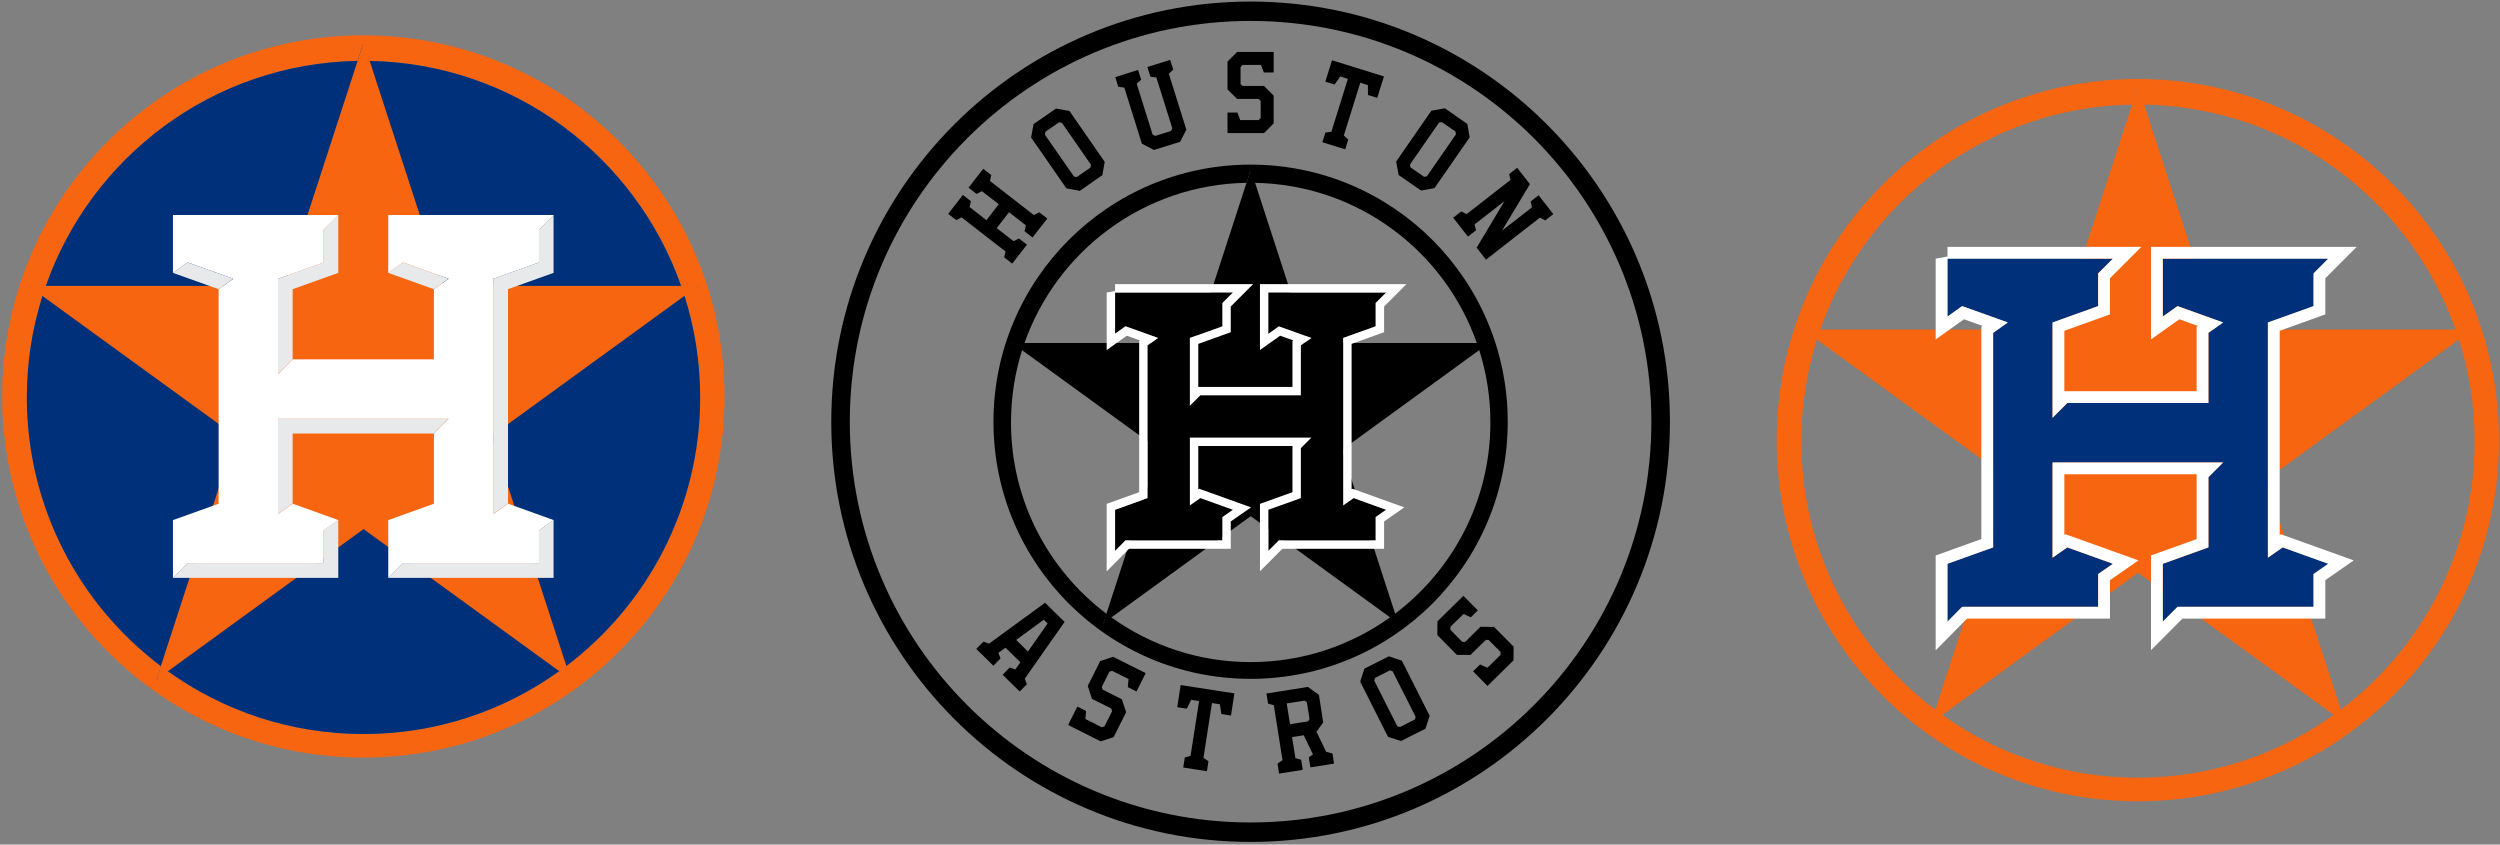
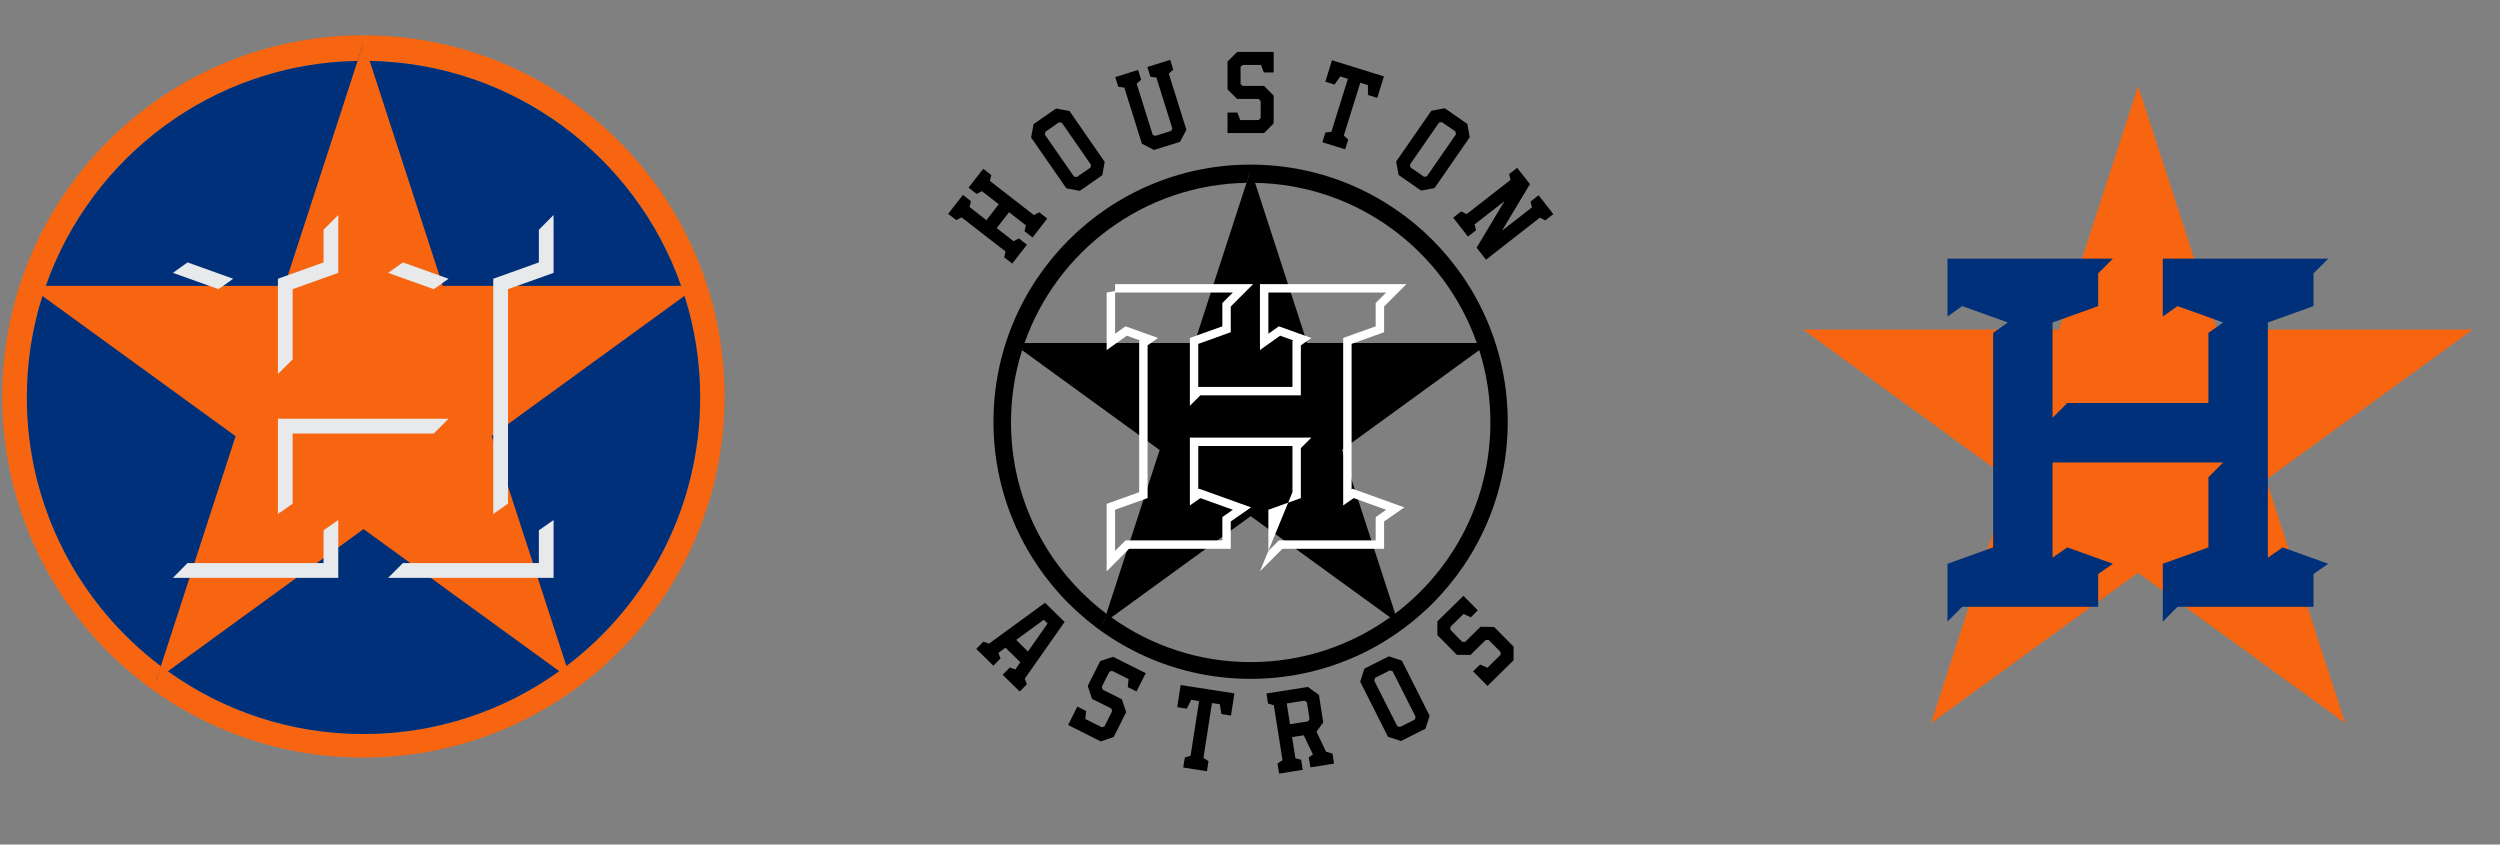
<svg xmlns="http://www.w3.org/2000/svg" width="595" height="201" viewBox="0 0 595 201" fill="none">
  <rect x="0" y="0" width="595" height="201" fill="#808080" stroke="none" />
-   <path fill-rule="evenodd" clip-rule="evenodd" d="M508.806 18.802C461.332 18.802 422.852 57.289 422.852 104.77C422.852 152.235 461.332 190.699 508.806 190.699C556.292 190.699 594.759 152.235 594.759 104.77C594.759 57.29 556.292 18.802 508.806 18.802ZM557.036 168.967C576.42 154.335 588.964 131.126 588.964 104.988C588.964 96.587 587.669 88.524 585.275 80.935L584.862 79.746L588.565 78.549H584.468C573.701 47.7 544.606 25.483 510.222 24.891H508.829V20.618L507.454 24.887C473.075 25.468 443.976 47.698 433.189 78.549H429.118L432.846 79.75L432.402 80.91C430.001 88.51 428.714 96.585 428.714 104.986C428.714 131.139 441.252 154.335 460.644 168.967L459.566 172.284L461.563 169.52L462.379 170.22C475.469 179.586 491.512 185.096 508.827 185.096C526.161 185.096 542.192 179.586 555.301 170.22L557.036 168.967Z" fill="#F76510" />
  <path d="M429.104 78.424H588.509L459.565 172.131L508.871 20.47L558.176 172.131L429.104 78.424Z" fill="#F76510" />
  <path d="M463.5 75.339V61.56L463.501 61.562H502.869L499.361 65.071V72.853L488.503 76.749V99.43L492.011 95.921H525.603V79.225L529.114 76.748L518.248 72.852L514.742 75.343V61.564H554.119L550.619 65.07V72.852L539.755 76.748V132.732L543.269 130.28L554.119 134.178L550.619 136.614V144.421H518.251L514.745 147.943V134.178L525.605 130.28V113.572L529.117 110.061H488.505V132.732L492.014 130.279L502.872 134.178L499.363 136.614V144.421H466.987L463.5 147.943V134.178L474.369 130.277V79.221L477.864 76.744L466.987 72.851L463.5 75.339Z" fill="#003079" />
-   <path fill-rule="evenodd" clip-rule="evenodd" d="M463.501 61.047V58.753H509.651L502.17 66.234V74.83L491.312 78.725V93.112H522.794V77.769L523.079 77.568L518.681 75.992L511.934 80.785V58.755H560.894L553.428 66.232V74.829L542.565 78.725V127.346L542.853 127.145L560.191 133.375L553.428 138.081V147.23H519.418L511.936 154.748V132.202L522.797 128.303V112.87H491.315V127.341L491.596 127.145L508.952 133.376L502.173 138.083V147.23H468.159L460.691 154.774V132.201L471.56 128.301V77.769L471.839 77.571L467.424 75.991L460.692 80.795V61.56L463.501 61.047ZM466.987 72.851L477.864 76.744L474.369 79.221V130.277L463.5 134.178V147.944L466.987 144.421H499.364V136.614L502.872 134.178L492.014 130.28L488.506 132.732V110.061H529.117L525.606 113.572V130.28L514.745 134.178V147.944L518.251 144.421H550.619V136.614L554.119 134.178L543.27 130.28L539.756 132.732V76.748L550.619 72.853V65.07L554.119 61.564H514.743V75.343L518.249 72.853L529.115 76.748L525.603 79.225V95.921H492.012L488.503 99.43V76.749L499.361 72.853V65.071L502.87 61.562H463.501L463.501 61.56V75.339L466.987 72.851Z" fill="white" />
  <path fill-rule="evenodd" clip-rule="evenodd" d="M297.644 39.179C263.843 39.179 236.445 66.581 236.445 100.387C236.445 134.181 263.843 161.566 297.644 161.566C331.453 161.566 358.84 134.181 358.84 100.387C358.84 66.582 331.453 39.179 297.644 39.179ZM331.983 146.094C345.784 135.676 354.714 119.151 354.714 100.542C354.714 94.561 353.792 88.819 352.088 83.416L351.794 82.57L354.43 81.718H351.514C343.848 59.754 323.132 43.935 298.652 43.514H297.659V40.472L296.681 43.511C272.204 43.925 251.486 59.752 243.805 81.718H240.907L243.561 82.573L243.245 83.398C241.535 88.81 240.619 94.559 240.619 100.541C240.619 119.161 249.546 135.676 263.353 146.094L262.586 148.455L264.007 146.487L264.588 146.986C273.908 153.654 285.33 157.578 297.659 157.578C310 157.578 321.414 153.654 330.747 146.986L331.983 146.094Z" fill="black" />
  <path d="M240.896 81.629H354.39L262.584 148.347L297.689 40.367L332.794 148.347L240.896 81.629Z" fill="black" />
  <path d="M294.448 12.364L292.148 14.652V21.275L294.448 23.552H299.558L300.038 24.04V28.101L299.558 28.578H295.179L294.499 26.787H292.148V31.666H300.843L303.13 29.369V22.763L300.841 20.458H295.728L295.255 19.988V15.937L295.728 15.46H300.107L300.794 17.243H303.132V12.364L294.448 12.364ZM278.503 14.247L273.069 15.947L273.8 18.269L275.216 18.445L279.017 30.57L278.694 31.177L274.942 32.342L274.327 32.048L270.532 19.923L271.599 18.978L270.858 16.644L265.431 18.351L266.155 20.658L267.591 20.853L271.767 34.201L274.636 35.69L280.857 33.758L282.355 30.875L278.177 17.525L279.233 16.572L278.503 14.247ZM317.014 14.341L315.43 19.439L317.631 20.119L318.985 18.191L320.795 18.761L316.873 31.355L315.442 31.545L314.727 33.852L320.161 35.543L320.883 33.219L319.825 32.262L323.752 19.687L325.559 20.256L325.58 22.607L327.784 23.297L329.379 18.189L317.014 14.341ZM343.856 25.765L340.663 26.355L332.282 38.445L332.87 41.651L338.216 45.354V45.352L341.417 44.764L349.79 32.676L349.216 29.486L343.856 25.765ZM251.334 25.832L245.991 29.533L245.401 32.73L253.801 44.829L256.999 45.419L262.354 41.688L262.919 38.52L254.532 26.413L251.334 25.832ZM343.146 29.057L346.404 31.297L346.516 31.969L339.596 41.963L338.932 42.082L335.683 39.83L335.568 39.17L342.49 29.176L343.146 29.057ZM252.046 29.111L252.726 29.231L259.644 39.207L259.529 39.887L256.287 42.131L255.621 42.028L248.685 32.053L248.808 31.363V31.361L252.046 29.111ZM361.089 39.942L359.175 41.43L359.505 42.817L349.05 50.965L347.782 50.313L345.858 51.811L349.372 56.311L351.292 54.813L350.95 53.409L358.079 47.86L351.438 58.95L353.665 61.806L366.499 51.791L367.767 52.461L369.691 50.953L366.177 46.465L364.277 47.971L364.597 49.36L357.468 54.907L364.124 43.819L361.089 39.942ZM234.006 40.172L230.512 44.664L232.422 46.153L233.696 45.502L237.709 48.604L234.77 52.399L230.756 49.274L231.086 47.889L229.176 46.391L225.662 50.893L227.586 52.382L228.857 51.737L239.323 59.858L238.996 61.247L240.91 62.734L244.41 58.234L242.496 56.755L241.222 57.405L237.212 54.29L240.152 50.507L244.158 53.63L243.828 55.026L245.752 56.515L249.252 52.013L247.344 50.524L246.056 51.188L235.597 43.057L235.923 41.661L234.007 40.172L234.006 40.172ZM387.81 82.024C388.523 85.969 388.977 90.008 389.16 94.116C388.977 90.008 388.524 85.971 387.81 82.024ZM348.289 141.8L342.107 147.883L342.085 151.142L346.724 155.848L349.976 155.875L353.613 152.301H354.285L357.135 155.168V155.848L354.015 158.924L352.265 158.145L350.597 159.77L354.023 163.26L360.215 157.162L360.238 153.9L355.593 149.217L352.353 149.168L348.711 152.767H348.025L345.181 149.873L345.191 149.185L348.32 146.127L350.06 146.916L351.722 145.271L348.289 141.8ZM248.716 143.461V143.463L235.388 153.189L234.052 152.713L232.351 154.439L236.429 158.445L238.121 156.709L237.621 155.377L239.318 154.147L242.851 157.617L241.648 159.334L240.316 158.867L238.627 160.594L242.695 164.58L244.394 162.854L243.894 161.53L253.373 148.017L248.716 143.461ZM248.418 147.496L249.326 148.394L244.652 155.064L241.855 152.299L248.418 147.496ZM330.548 156.203L324.728 159.133L323.724 162.229L330.345 175.364L333.431 176.366L339.252 173.436L340.261 170.36L333.634 157.223L330.548 156.203ZM264.912 156.314L261.849 157.334L258.881 163.248L259.9 166.336L264.472 168.606L264.681 169.266L262.873 172.877L262.224 173.088L258.312 171.121L258.486 169.221L256.406 168.164L254.21 172.545L261.972 176.452L265.058 175.422L268.025 169.496L267 166.428L262.437 164.131L262.222 163.488L264.039 159.861L264.679 159.658L268.597 161.615L268.416 163.525L270.49 164.574L272.685 160.201L264.912 156.314ZM330.8 159.547L331.443 159.758L336.924 170.615L336.703 171.26L333.181 173.031L332.543 172.822L327.062 161.98L327.273 161.33L330.8 159.547ZM280.998 163.037L280.18 168.303L282.453 168.668L283.51 166.547L285.383 166.859L283.358 179.878L281.988 180.28L281.608 182.669L287.248 183.55L287.615 181.153L286.426 180.374L288.448 167.327L290.323 167.612L290.684 169.936L292.979 170.305L293.789 165.022L280.998 163.037ZM311.286 163.488L301.415 165.049L301.792 167.447L303.171 167.84L305.237 180.922L304.047 181.723L304.428 184.12L310.051 183.221L309.678 180.832L308.305 180.448L307.512 175.43L310.296 174.998L312.481 179.555L311.489 180.244L311.874 182.631L317.501 181.741L317.124 179.352L315.606 178.91L313.323 174.153L314.927 171.93L313.903 165.389L311.286 163.488ZM310.495 166.75L311.04 167.154L311.675 171.151L311.284 171.701L307.022 172.354L306.241 167.422L310.495 166.75Z" fill="black" />
-   <path d="M265.387 79.433V69.622L265.387 69.623H293.417L290.919 72.121V77.663L283.188 80.436V96.584L285.686 94.086H309.603V82.199L312.103 80.435L304.366 77.662L301.87 79.435V69.625H329.906L327.414 72.121V77.662L319.679 80.435V120.295L322.181 118.549L329.906 121.325L327.414 123.059V128.618H304.368L301.872 131.126V121.325L309.605 118.549V106.654L312.105 104.154H283.19V120.295L285.688 118.549L293.419 121.324L290.921 123.059V128.618H267.869L265.387 131.125V121.324L273.125 118.547V82.196L275.614 80.433L267.869 77.661L265.387 79.433Z" fill="black" />
-   <path fill-rule="evenodd" clip-rule="evenodd" d="M265.387 69.257V67.624H298.245L292.919 72.95V79.07L285.188 81.844V92.087H307.603V81.162L307.806 81.019L304.674 79.897L299.87 83.31V67.625H334.729L329.414 72.948V79.07L321.679 81.843V116.461L321.884 116.317L334.229 120.753L329.414 124.104V130.618H305.199L299.872 135.97V119.918L307.605 117.142V106.154H285.19V116.457L285.39 116.317L297.748 120.754L292.921 124.105V130.618H268.704L263.387 135.989V119.917L271.125 117.14V81.163L271.324 81.022L268.18 79.897L263.387 83.317V69.622L265.387 69.257ZM267.869 77.661L275.614 80.433L273.125 82.196V118.547L265.387 121.325V131.126L267.869 128.618H290.921V123.059L293.419 121.325L285.688 118.549L283.19 120.295V104.154H312.105L309.605 106.654V118.549L301.872 121.325V131.126L304.368 128.618H327.414V123.059L329.906 121.325L322.181 118.549L319.679 120.295V80.436L327.414 77.662V72.121L329.906 69.625H301.87V79.436L304.366 77.662L312.103 80.436L309.603 82.199V94.087H285.686L283.188 96.585V80.436L290.919 77.663V72.122L293.417 69.624H265.387L265.387 69.622V79.433L267.869 77.661Z" fill="white" />
-   <path fill-rule="evenodd" clip-rule="evenodd" d="M197.842 100.381C197.842 45.144 242.524 0.371 297.638 0.371C352.764 0.371 397.444 45.144 397.444 100.381C397.444 155.593 352.761 200.375 297.638 200.375C242.523 200.375 197.842 155.588 197.842 100.381ZM202.252 100.369C202.252 47.688 244.958 4.982 297.639 4.982C350.316 4.982 393.026 47.685 393.026 100.369C393.026 153.052 350.317 195.748 297.639 195.748C244.958 195.748 202.252 153.052 202.252 100.369Z" fill="black" />
+   <path fill-rule="evenodd" clip-rule="evenodd" d="M265.387 69.257V67.624H298.245L292.919 72.95V79.07L285.188 81.844V92.087H307.603V81.162L307.806 81.019L304.674 79.897L299.87 83.31V67.625H334.729L329.414 72.948V79.07L321.679 81.843V116.461L321.884 116.317L334.229 120.753L329.414 124.104V130.618H305.199L299.872 135.97L307.605 117.142V106.154H285.19V116.457L285.39 116.317L297.748 120.754L292.921 124.105V130.618H268.704L263.387 135.989V119.917L271.125 117.14V81.163L271.324 81.022L268.18 79.897L263.387 83.317V69.622L265.387 69.257ZM267.869 77.661L275.614 80.433L273.125 82.196V118.547L265.387 121.325V131.126L267.869 128.618H290.921V123.059L293.419 121.325L285.688 118.549L283.19 120.295V104.154H312.105L309.605 106.654V118.549L301.872 121.325V131.126L304.368 128.618H327.414V123.059L329.906 121.325L322.181 118.549L319.679 120.295V80.436L327.414 77.662V72.121L329.906 69.625H301.87V79.436L304.366 77.662L312.103 80.436L309.603 82.199V94.087H285.686L283.188 96.585V80.436L290.919 77.663V72.122L293.417 69.624H265.387L265.387 69.622V79.433L267.869 77.661Z" fill="white" />
  <path fill-rule="evenodd" clip-rule="evenodd" d="M86.482 8.408C39.008 8.408 0.527 46.895 0.527 94.376C0.527 141.841 39.008 180.305 86.482 180.305C133.968 180.305 172.434 141.841 172.434 94.376C172.434 46.896 133.968 8.408 86.482 8.408ZM134.712 158.573C154.096 143.941 166.64 120.732 166.64 94.594C166.64 86.193 165.344 78.129 162.951 70.541L162.538 69.352L166.24 68.155H162.144C151.377 37.306 122.282 15.089 87.898 14.497H86.504V10.224L85.13 14.493C50.751 15.074 21.652 37.304 10.865 68.155H6.794L10.522 69.356L10.078 70.516C7.676 78.116 6.39 86.191 6.39 94.592C6.39 120.745 18.928 143.941 38.32 158.573L37.242 161.889L39.239 159.126L40.055 159.826C53.145 169.192 69.188 174.702 86.503 174.702C103.837 174.702 119.868 169.192 132.977 159.826L134.712 158.573Z" fill="#F76510" />
  <path d="M166.64 94.594C166.64 120.732 154.096 143.941 134.712 158.573L132.977 159.826C119.868 169.192 103.837 174.702 86.503 174.702C69.188 174.702 53.145 169.192 40.055 159.826L39.239 159.126L37.242 161.889L38.32 158.573C18.928 143.941 6.39 120.745 6.39 94.592C6.39 86.191 7.676 78.116 10.078 70.516L10.522 69.356L6.794 68.155H10.865C21.652 37.304 50.751 15.074 85.13 14.493L86.504 10.224V14.497H87.898C122.282 15.089 151.377 37.306 162.144 68.155H166.24L162.538 69.352L162.951 70.541C165.344 78.129 166.64 86.193 166.64 94.594Z" fill="#003079" />
  <path d="M6.779 68.03H166.184L37.24 161.737L86.546 10.076L135.852 161.737L6.779 68.03Z" fill="#F76510" />
-   <path d="M41.164 64.945V51.166L41.165 51.168H80.533L77.025 54.677V62.459L66.167 66.355V89.035L69.675 85.527H103.267V68.831L106.778 66.354L95.912 62.458L92.406 64.949V51.17H131.783L128.283 54.676V62.458L117.419 66.354V122.338L120.933 119.885L131.783 123.784L128.283 126.22V134.027H95.915L92.409 137.549V123.784L103.269 119.885V103.178L106.781 99.667H66.169V122.338L69.678 119.885L80.536 123.784L77.027 126.22V134.027H44.651L41.164 137.549V123.784L52.033 119.883V68.827L55.528 66.35L44.651 62.457L41.164 64.945Z" fill="white" />
  <path d="M131.753 64.94V51.163L128.251 54.682V62.451L117.388 66.345V122.324L120.909 119.873V68.822M131.753 123.77L128.251 126.208V134.013H95.887L92.372 137.537H131.754M69.652 103.179H103.24L106.751 99.656H66.143V122.336L69.652 119.873V113.72M80.509 127.162V123.771L77.007 126.208V134.013H44.629L41.135 137.537H80.509M55.505 66.345L44.631 62.449L41.148 64.94L52.012 68.822M95.887 62.45L92.372 64.939L103.236 68.823L106.752 66.346M80.509 64.94V51.163L77.007 54.682V62.451L66.143 66.345V89.025L69.652 85.531V68.821" fill="#E7E9EA" />
</svg>